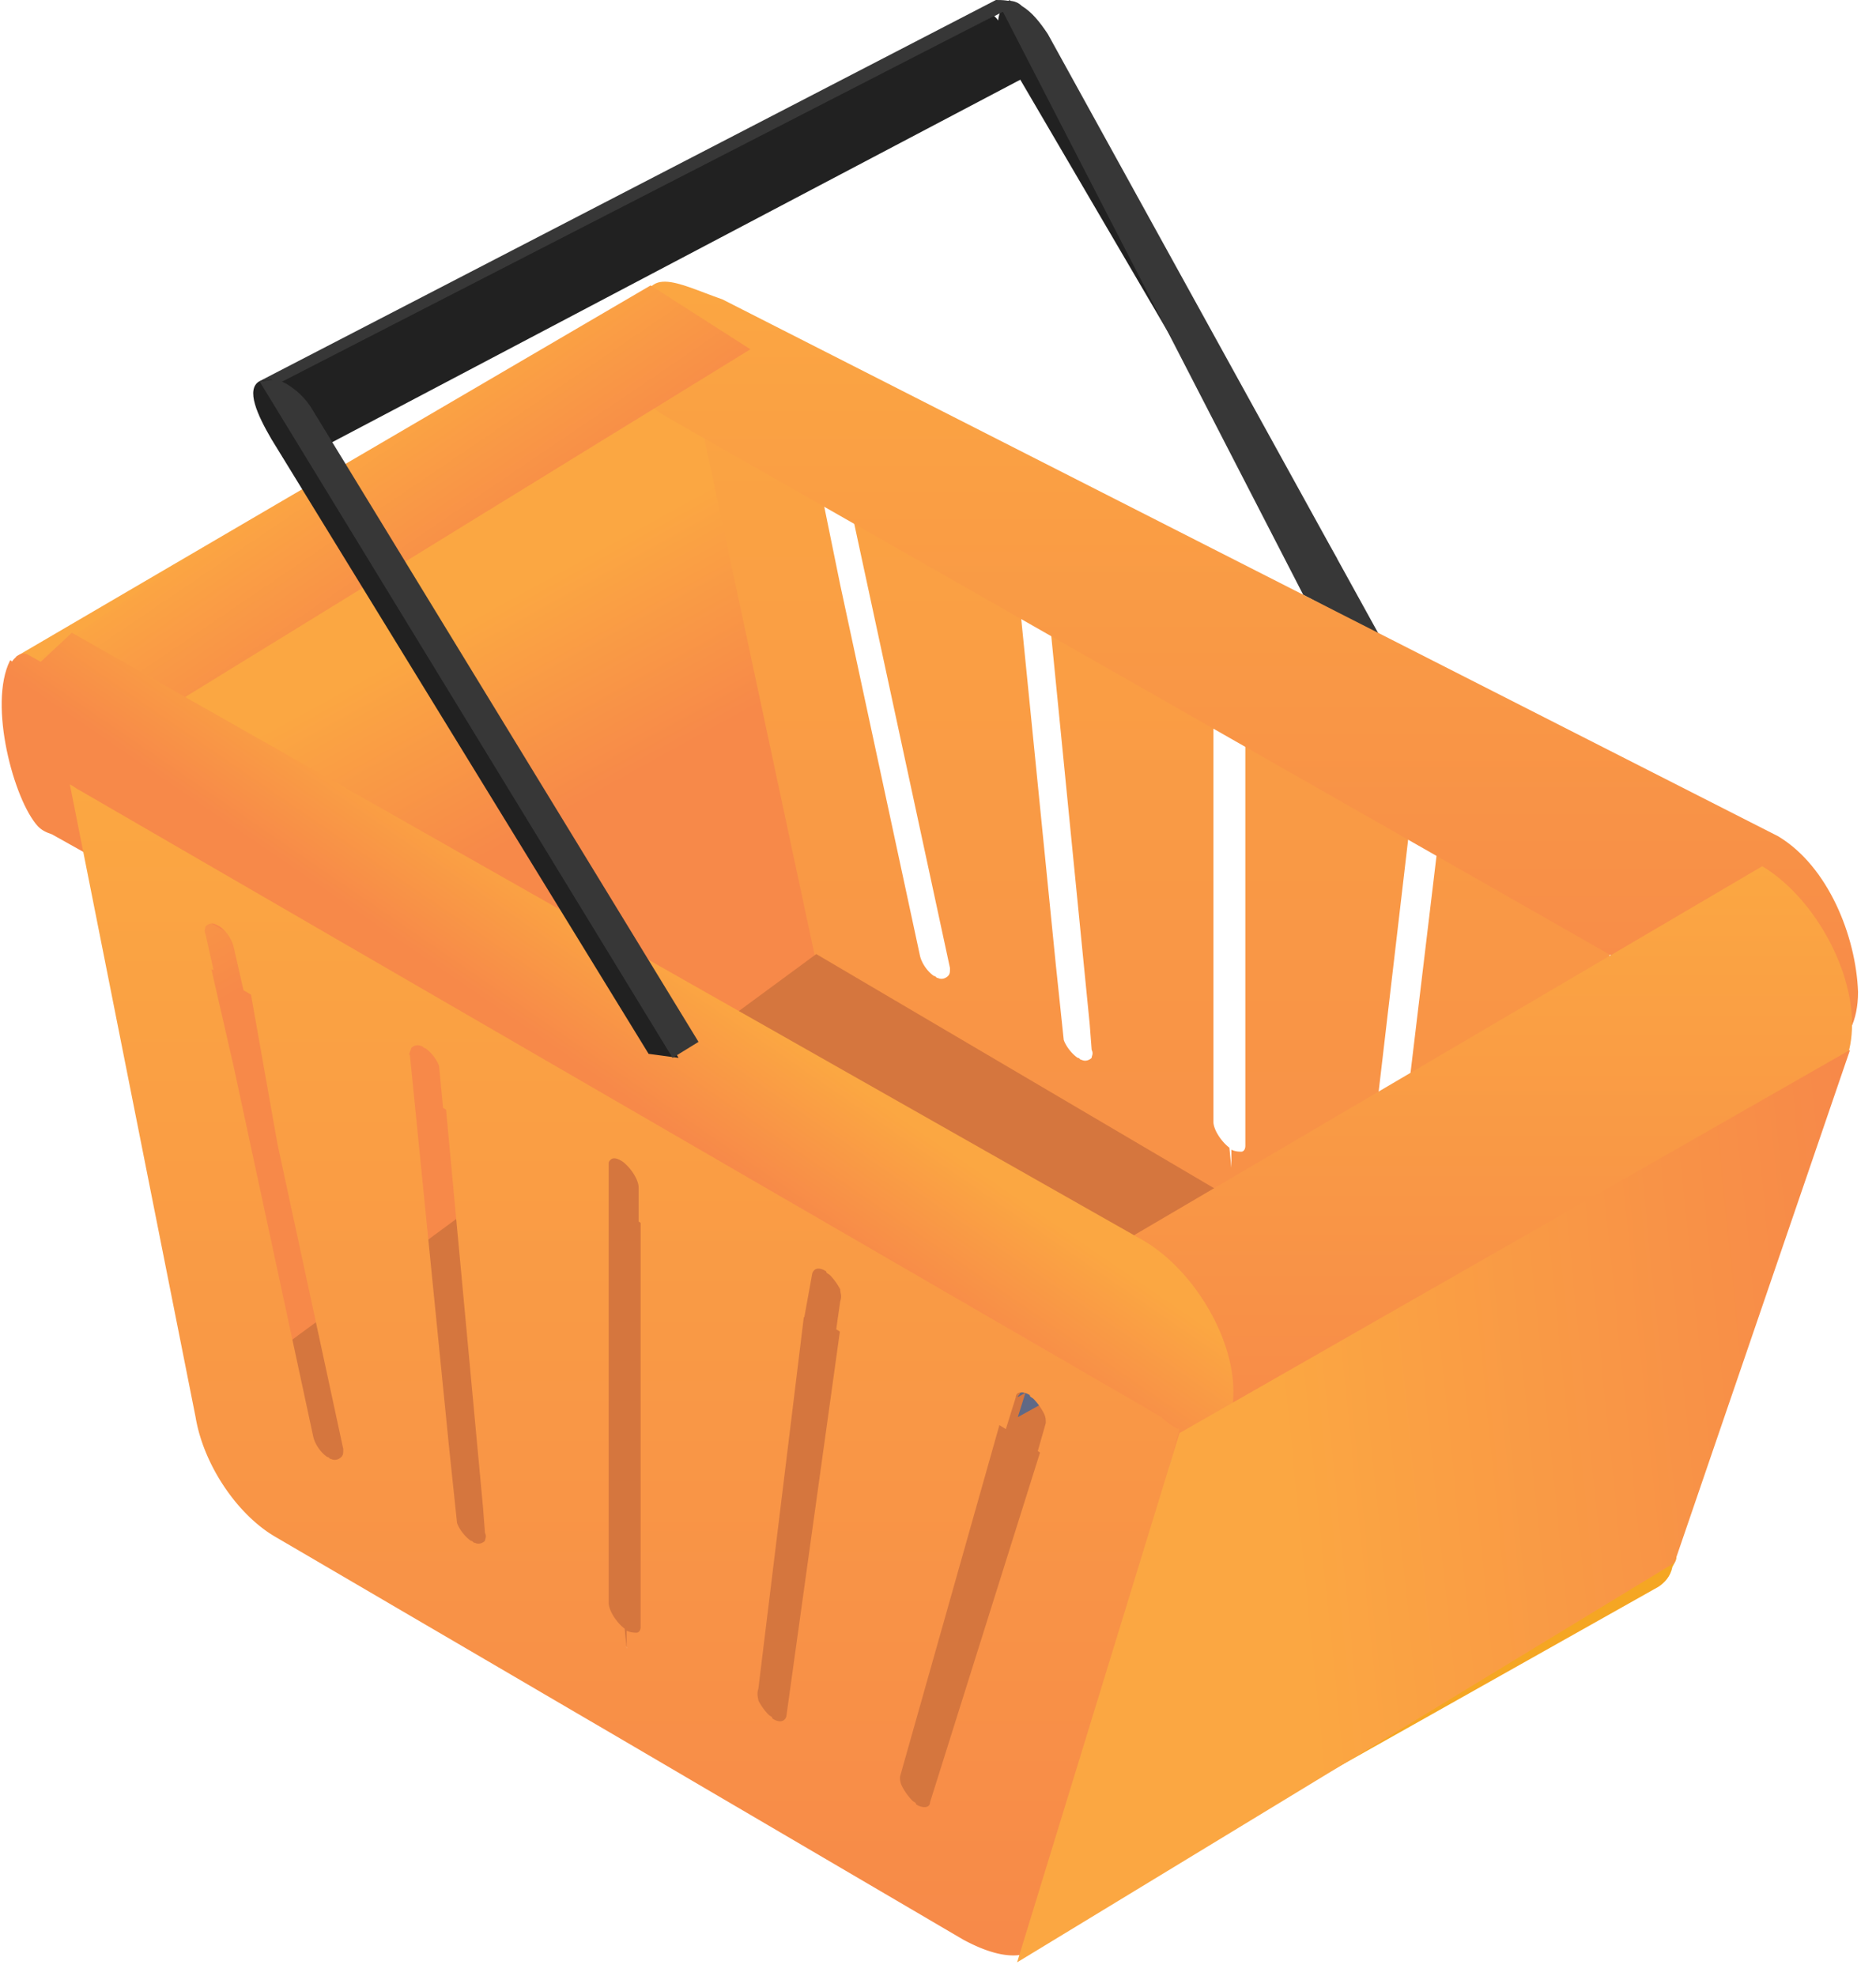
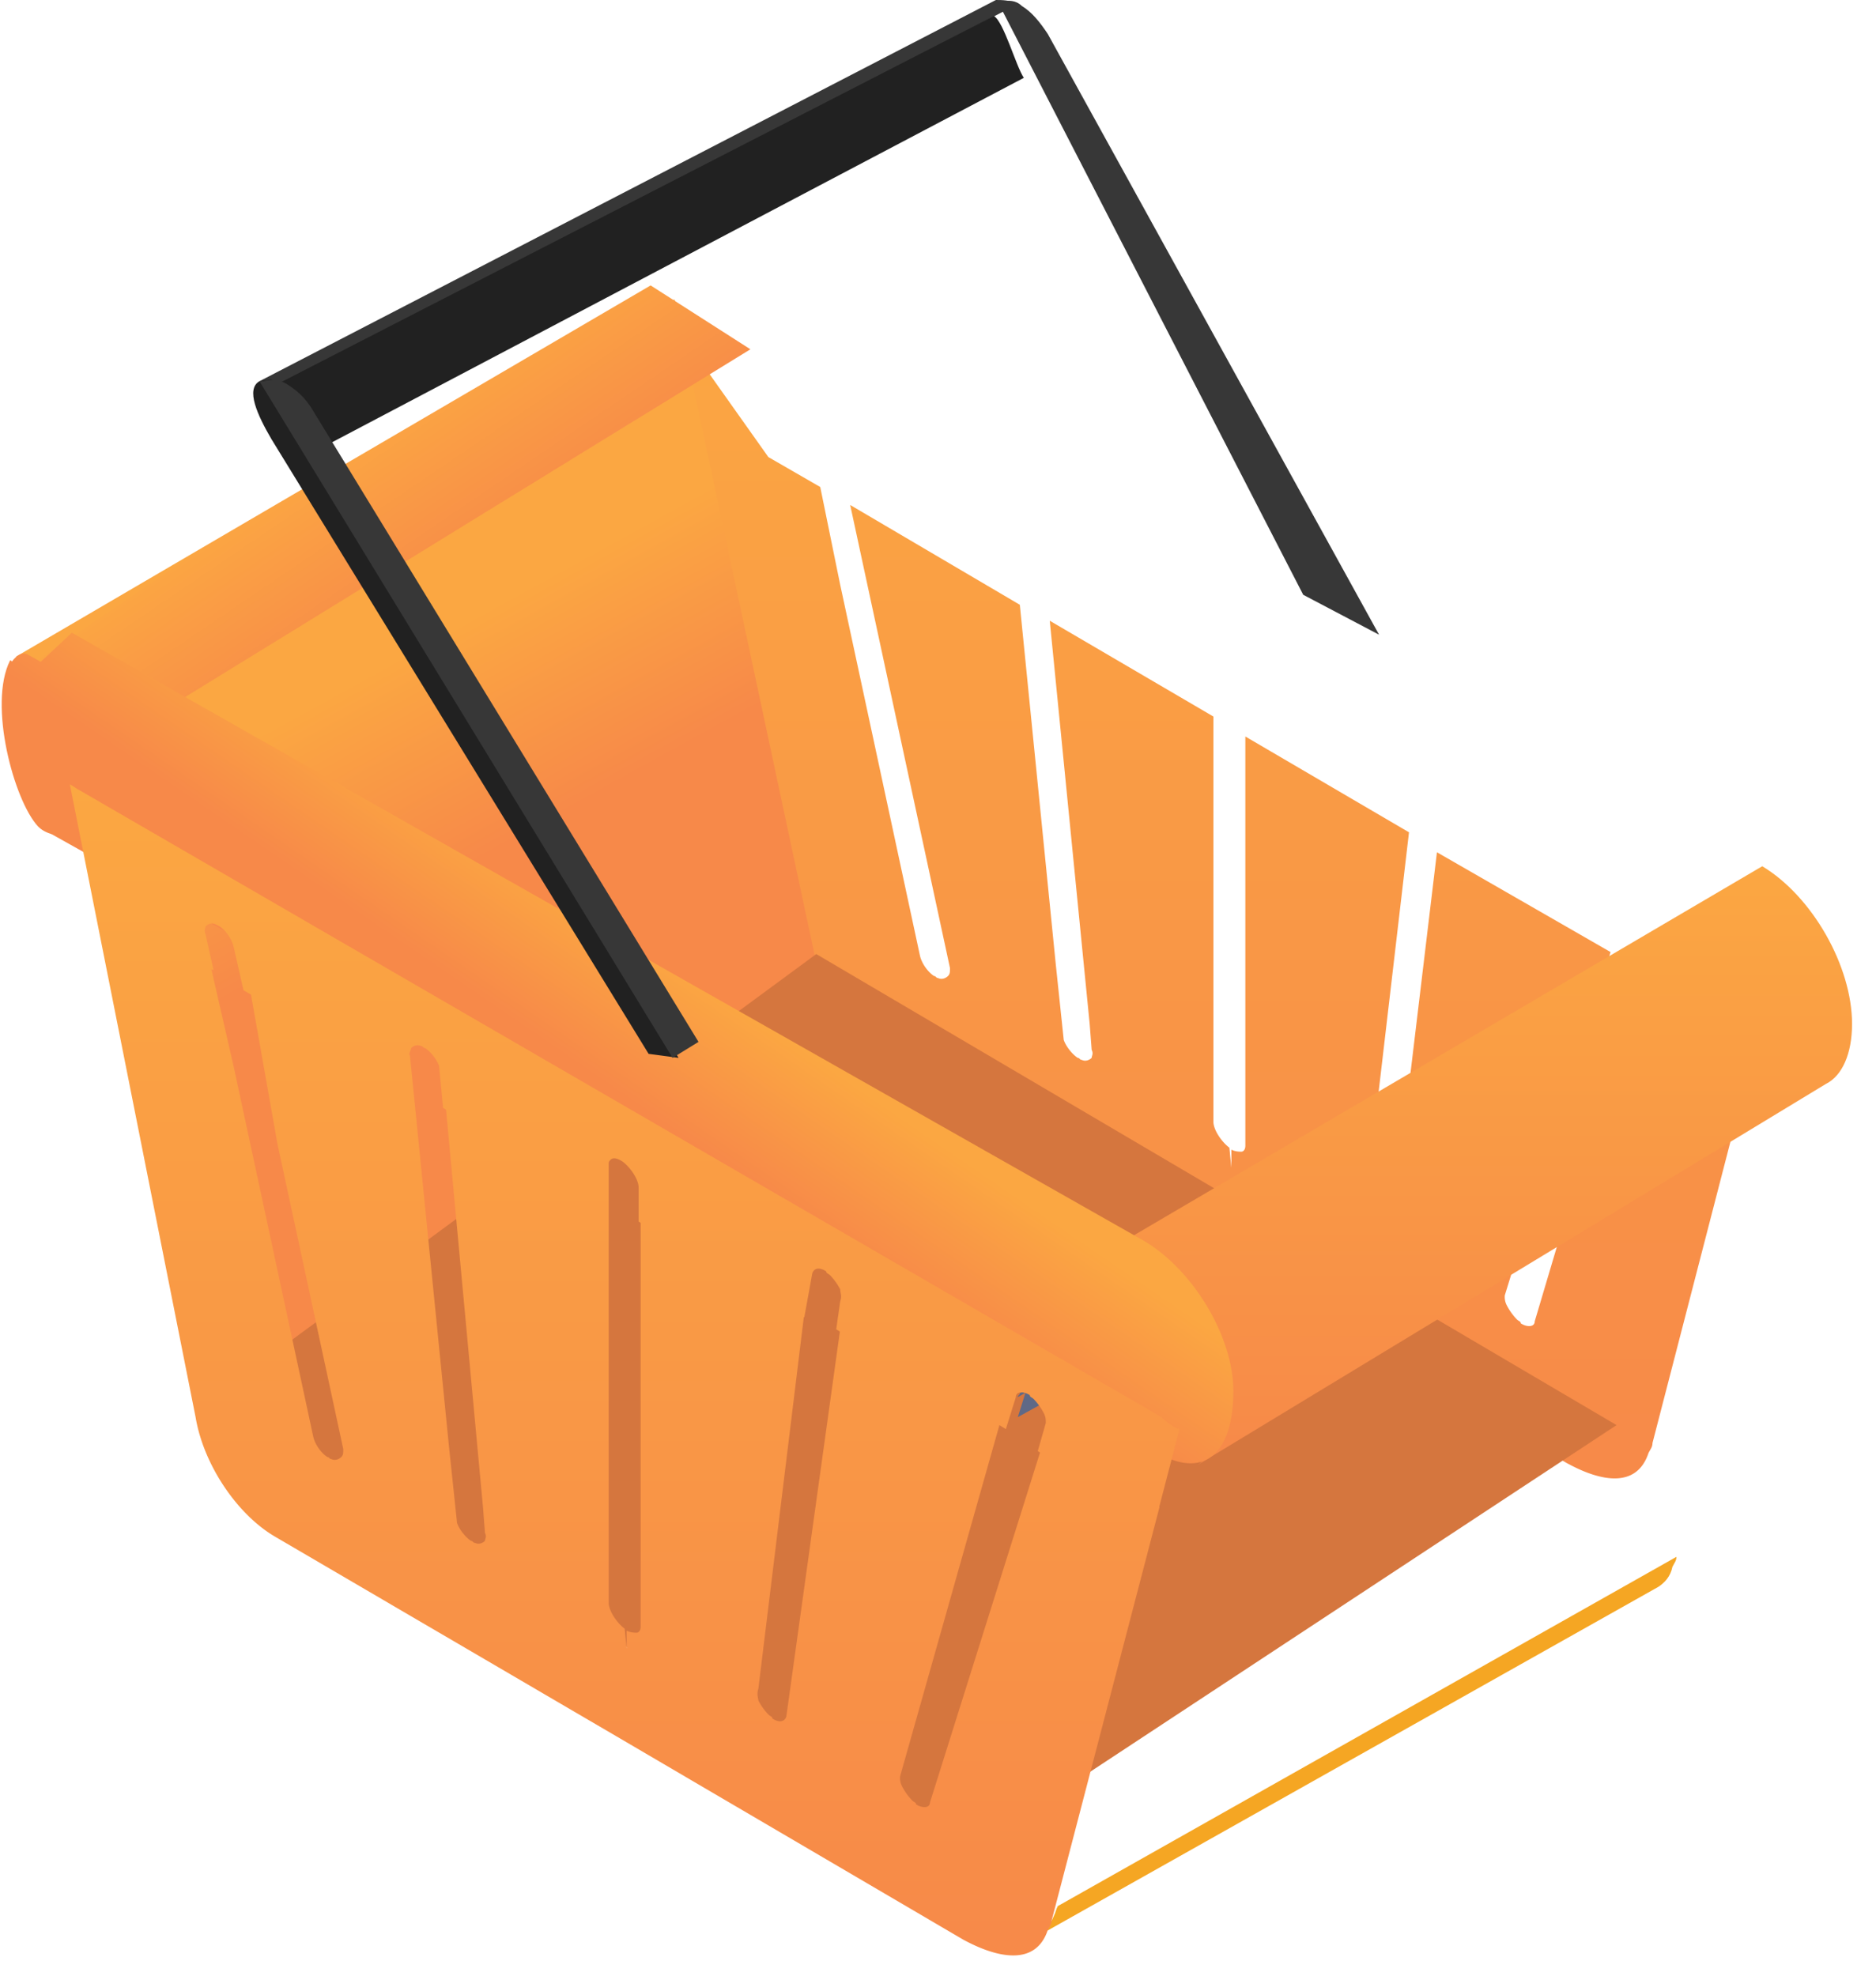
<svg xmlns="http://www.w3.org/2000/svg" width="94" height="99">
  <defs>
    <linearGradient id="A" x1="50%" x2="50%" y1="0%" y2="100%">
      <stop offset="0%" stop-color="#fba742" />
      <stop offset="100%" stop-color="#f78949" />
    </linearGradient>
    <linearGradient id="B" x1="55.96%" x2="62.105%" y1="25.357%" y2="43.882%">
      <stop offset="0%" stop-color="#fba742" />
      <stop offset="100%" stop-color="#f78949" />
    </linearGradient>
    <linearGradient id="C" x1="50%" x2="73.795%" y1="31.18%" y2="52.732%">
      <stop offset="0%" stop-color="#fba742" />
      <stop offset="0%" stop-color="#fba543" />
      <stop offset="100%" stop-color="#f78949" />
    </linearGradient>
    <linearGradient id="D" x1="53.887%" x2="43.865%" y1="37.509%" y2="47.354%">
      <stop offset="0%" stop-color="#fba742" />
      <stop offset="100%" stop-color="#f78949" />
    </linearGradient>
    <linearGradient id="E" x1="32.296%" x2="103.02%" y1="48.051%" y2="40.183%">
      <stop offset="0%" stop-color="#fba742" />
      <stop offset="100%" stop-color="#f78949" />
    </linearGradient>
  </defs>
  <g fill-rule="nonzero">
-     <path fill="#212121" d="M50.6 0L67 28l-2.7-1.5L50.6 3.1c-.8-1.3-.8-2.6 0-3.1z" />
    <path fill="#373737" d="M51.2.3c.5.3.9.8 1.3 1.4l16.6 30.1-3.8-2L50 .1h.2c.3-.1.7-.1 1 .2" />
    <path fill="url(#A)" d="M32.9 15l5.6 7.9 2.6 1.5 1 4.9 4 18.6c.1.4.4.8.7 1 .1 0 .1.1.2.1.2.1.4 0 .5-.1s.1-.2.1-.4l-5-23.2 8.5 5 1.8 18 .4 3.8c.1.3.4.7.7.9.1 0 .1.1.2.1.2.1.4 0 .5-.1 0-.1.1-.2 0-.4l-.1-1.3-2-20.2 8.2 4.8v20.3c0 .4.4 1 .8 1.3l.1 1v-.9c.2.1.4.1.5.1s.2-.1.2-.3V36.9l8.2 4.8-2.2 18.8c-.1.3 0 .5 0 .6a3.04 3.04 0 0 0 .5.7c0 .1.1.2.1.2.3.2.6.2.7-.1L72 42.7l8.7 5-5.3 17.2a.9.9 0 0 0 .1.5 3.04 3.04 0 0 0 .5.7c.1.1.2.1.2.2.3.2.7.2.7-.1l5.2-17.5 5.9 3.5-5.2 20.1c0 .2-.1.3-.2.5-.8 2.4-3.7.7-4.1.5L61.2 63l-17-10c-1.9-1.1-3.5-3.6-4-6l-7.3-32z" />
    <path fill="url(#B)" d="M5 32.6L33.8 15 41 48.7 11.6 74.8z" />
    <path fill="#d5763e" d="M48.2 93L11 69.8l29.9-22L81 71.4z" />
-     <path fill="url(#A)" d="M89.1 41.9L36.2 15c-2.3-.8-4-1.9-4 1s-1.1 3.6 1.4 5l54.9 31.3c2.5 1.4 4.6.3 4.6-2.6-.1-2.8-1.5-6.3-4-7.8" />
    <g fill="#5f6986">
      <path d="M51.5 69.4L83 52l-.5 1.6L51 71z" />
      <path d="M51.1 69.8L82 52c-.1 0-.1.1-.1.2L51 70c0-.1.1-.1.1-.2" />
    </g>
    <path fill="url(#C)" d="M1.136 33.17c-.214.025-.396.068-.536.13l.414-.228L.8 32.9l31.8-18.6 5 3.2L5.9 37l-4.764-3.83z" />
-     <path fill="#7e89ab" d="M58.2 73.2L89 54l-1.2 4.8L57 78z" />
    <path fill="url(#A)" d="M91.5 54.3L60 73.4c.8-.5 1.3-2.1 1.3-3.6 0-2.9-2-6.5-4.5-7.9l31.5-18.5c2.5 1.5 4.5 5 4.5 7.9 0 1.5-.5 2.6-1.3 3" />
    <path fill="url(#D)" d="M.6 33.145c.22-.312.524-.5.8-.345l.642.358L3.6 31.7l53.6 30.4c2.5 1.4 4.6 4.8 4.6 7.6 0 2.9-1.3 4.5-3.8 3.1l-55.4-31c-.3-.1-.5-.2-.7-.4C.7 40.1-.6 35.3.5 33.1c.028-.028.062-.01.1.045z" />
    <path fill="#f5a623" d="M83.1 79.5L52 97c.3-.2.6-.5.8-1 .1-.2.1-.3.2-.5L84 78c0 .2-.1.3-.2.5-.1.5-.4.8-.7 1" />
    <path fill="url(#A)" d="M58.085 75.5h.015l-5.4 20.7c0 .2-.1.3-.2.5-.8 2.4-3.8.7-4.2.5L30.9 87 13.8 77c-1.9-1.1-3.6-3.6-4-6L3.5 39.3c.2.1.3.2.5.3L58.2 71c.3.3.6.5.9.6l-1.015 3.9zm-5.97-2.722L52 72.7l.4-1.4c0-.2 0-.3-.1-.5a3.04 3.04 0 0 0-.5-.7c-.1-.1-.2-.1-.2-.2-.3-.2-.7-.2-.7.1l-.5 1.6-.323-.2L45.1 89a.9.9 0 0 0 .1.5 3.04 3.04 0 0 0 .5.7c.1.1.2.1.2.2.3.2.7.2.7-.1l5.514-17.532zm-10.03-6.06L41.9 66.6l.2-1.4c.1-.3 0-.4 0-.6a3.04 3.04 0 0 0-.5-.7c-.1-.1-.2-.1-.2-.2-.3-.2-.6-.2-.7.1l-.4 2.2-.023-.013L38 84.6c-.1.3 0 .5 0 .6a3.04 3.04 0 0 0 .5.7c.1.1.2.1.2.2.3.2.6.2.7-.1l2.684-19.292zm-9.984-5.45L32 61.2v-1.7c0-.4-.4-1-.8-1.3-.3-.2-.5-.2-.6-.1s-.1.1-.1.3v21.9c0 .4.4 1 .8 1.3l.1 1v-.9c.2.1.4.1.5.1s.2-.1.2-.3V61.258zm-9.75-5.67l-.15-.088-.2-2.1c-.1-.3-.4-.7-.7-.9-.1 0-.1-.1-.2-.1-.2-.1-.4 0-.5.1 0 .087-.076.174-.095.328l.032.017L22.5 72.5l.4 3.8c.1.3.4.7.7.9.1 0 .1.1.2.1.2.1.4 0 .5-.1 0-.1.1-.2 0-.4l-.1-1.3-1.85-19.912zm-9.777-5.767l-.374-.22-.5-2.2c-.1-.4-.4-.8-.7-1l-.2-.1c-.2-.1-.4 0-.5.1 0 .1-.1.2 0 .4l.4 1.8-.11-.056L11.7 53.4l4 18.6c.1.4.4.8.7 1 .1 0 .1.1.2.1.2.1.4 0 .5-.1s.1-.2.1-.4l-3.3-15.3-1.326-7.48z" />
    <path fill="#373737" d="M13 19.1L49.9 0c.3 0 .7 0 1.1.2L14 19.4c-.4-.2.4.3 0 .4" />
    <path fill="#212121" d="M13.2 19.6L49.8.8c.5.3 1.1 2.5 1.5 3.1L15.8 22.6c-.4-.6.1.6-.4.4l-2.2-3.4z" />
-     <path fill="url(#E)" d="M59.1 71.8l33.6-19.2-8.8 25.7-32.936 20.017z" />
    <path fill="#212121" d="M13.6 19L34 53l-1.5-.2L13.6 22c-.7-1.2-1.3-2.5-.6-2.9l.6-.1z" />
    <path fill="#373737" d="M14.3 19.2c.5.3 1 .7 1.4 1.4L35 52.2l-1.3.8L13 19.1h.2c.4-.1.7-.1 1.1.1" />
  </g>
</svg>